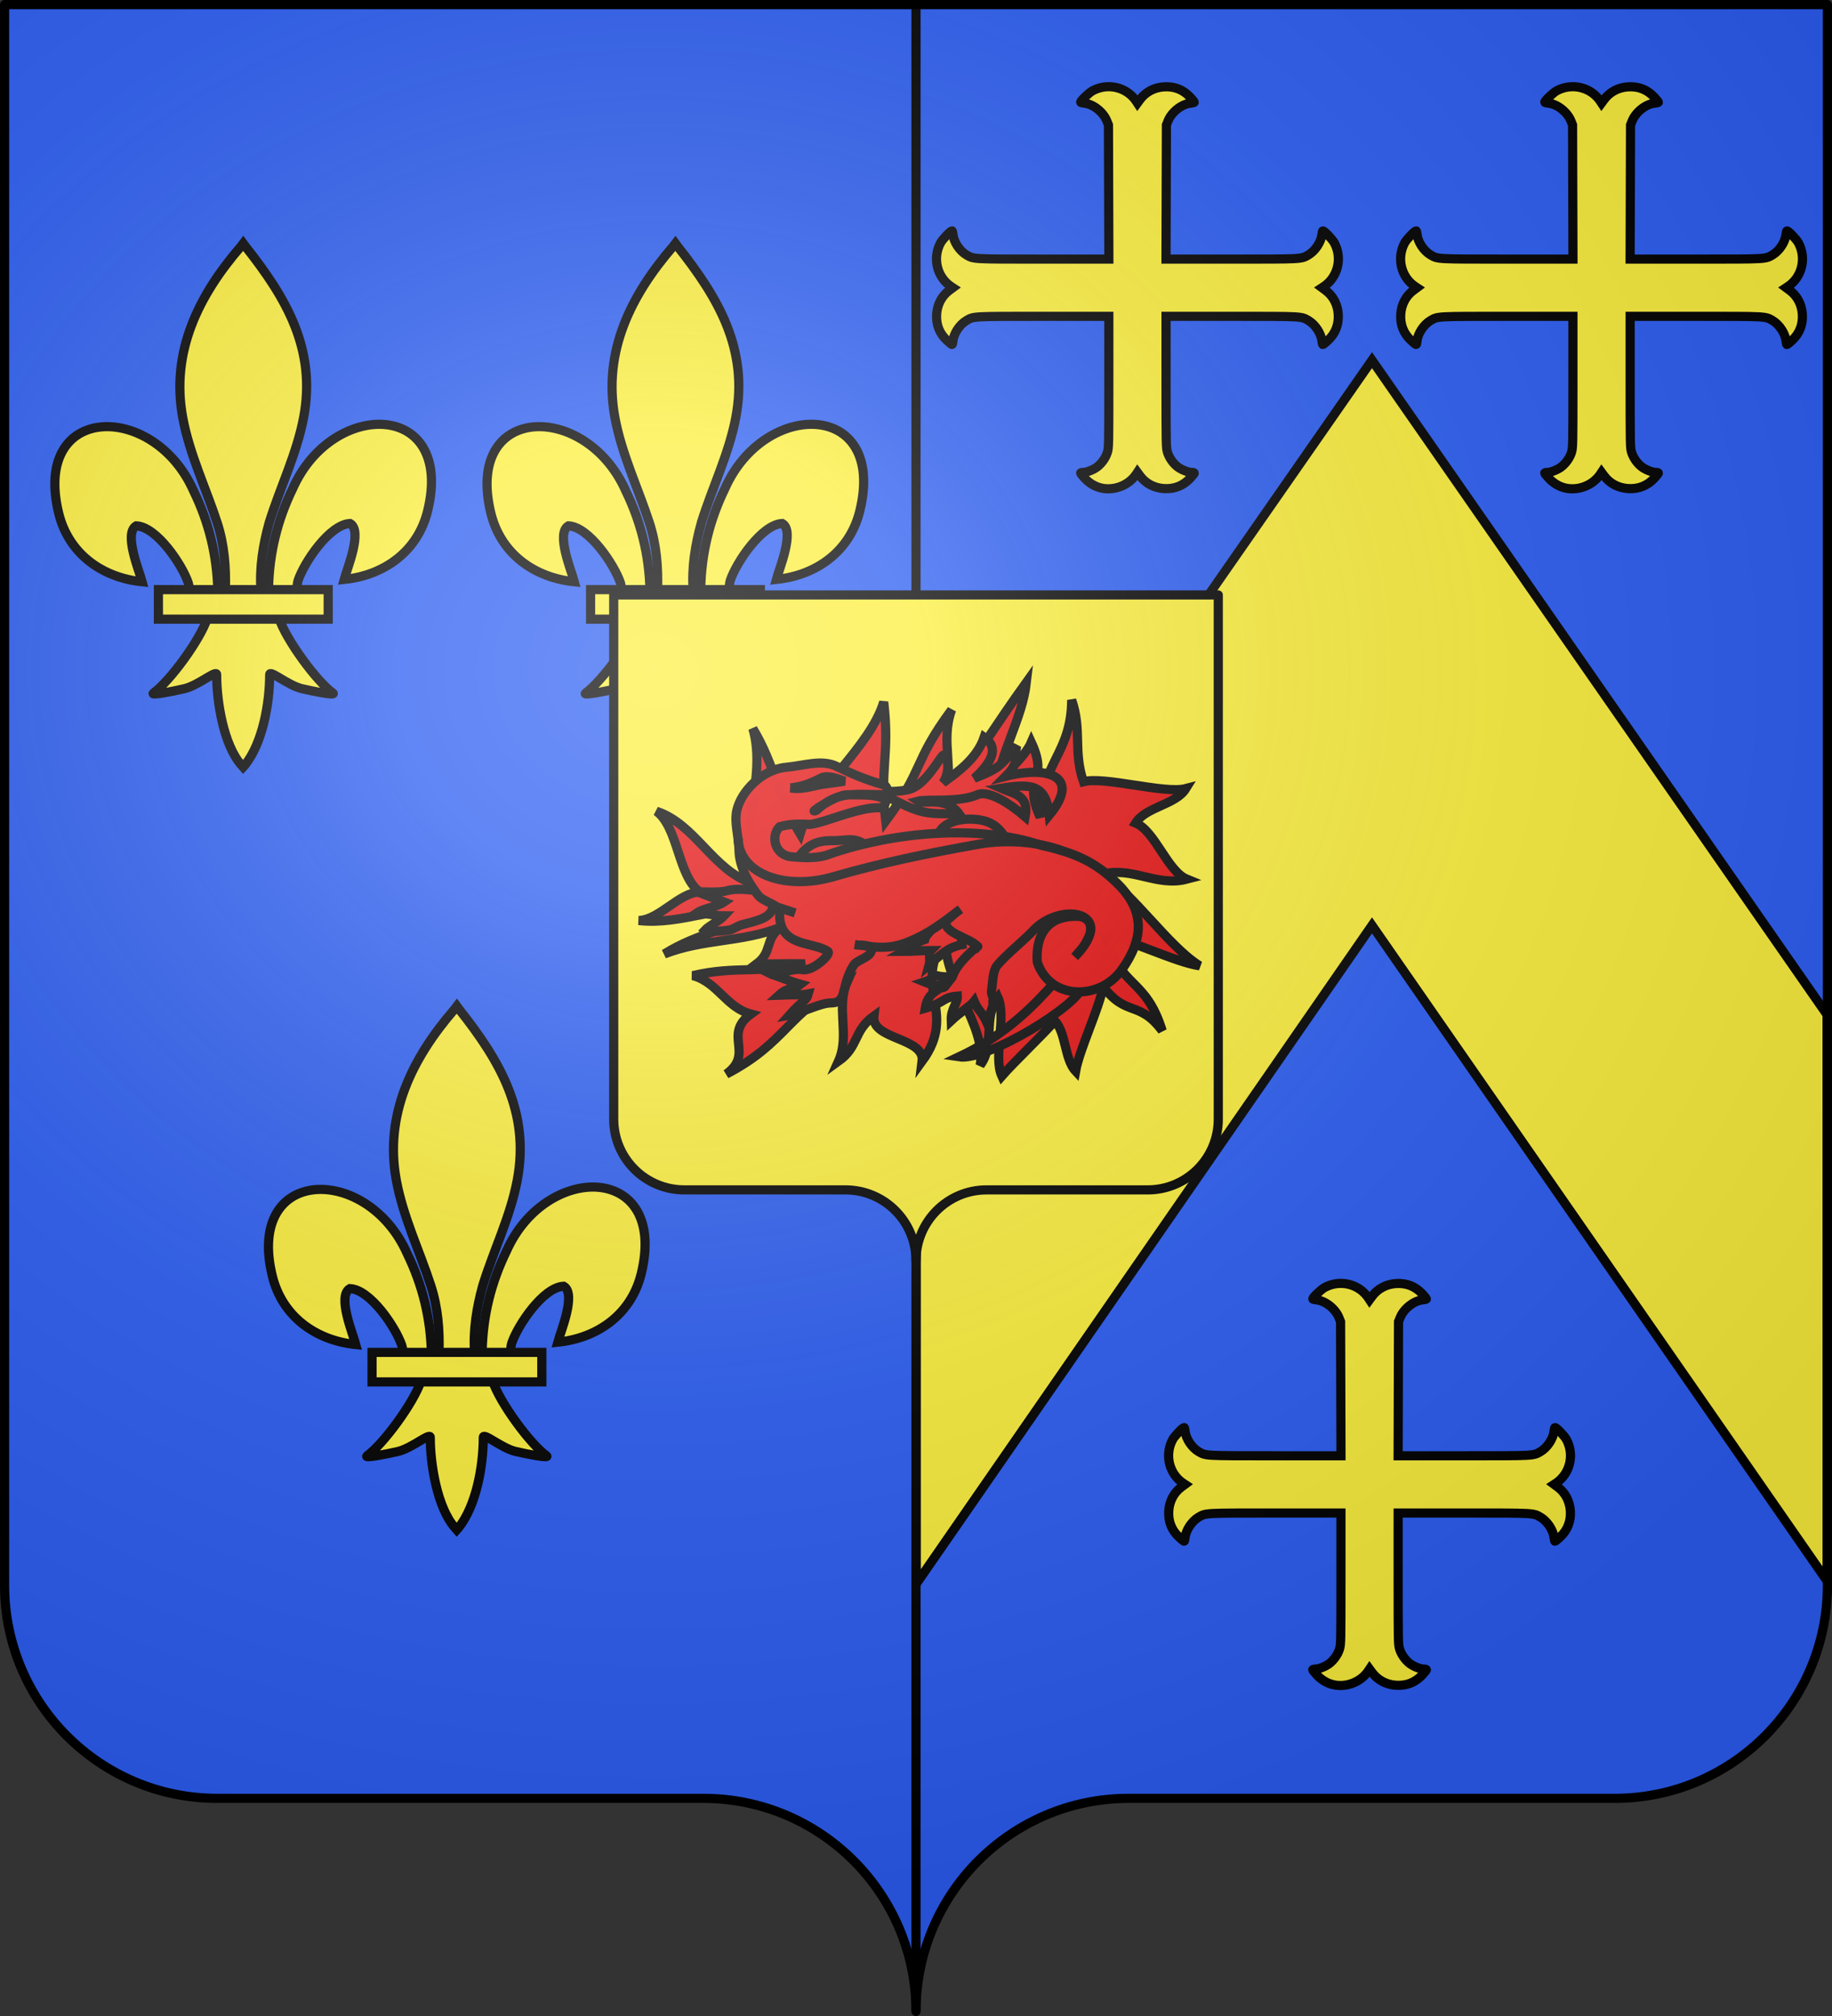
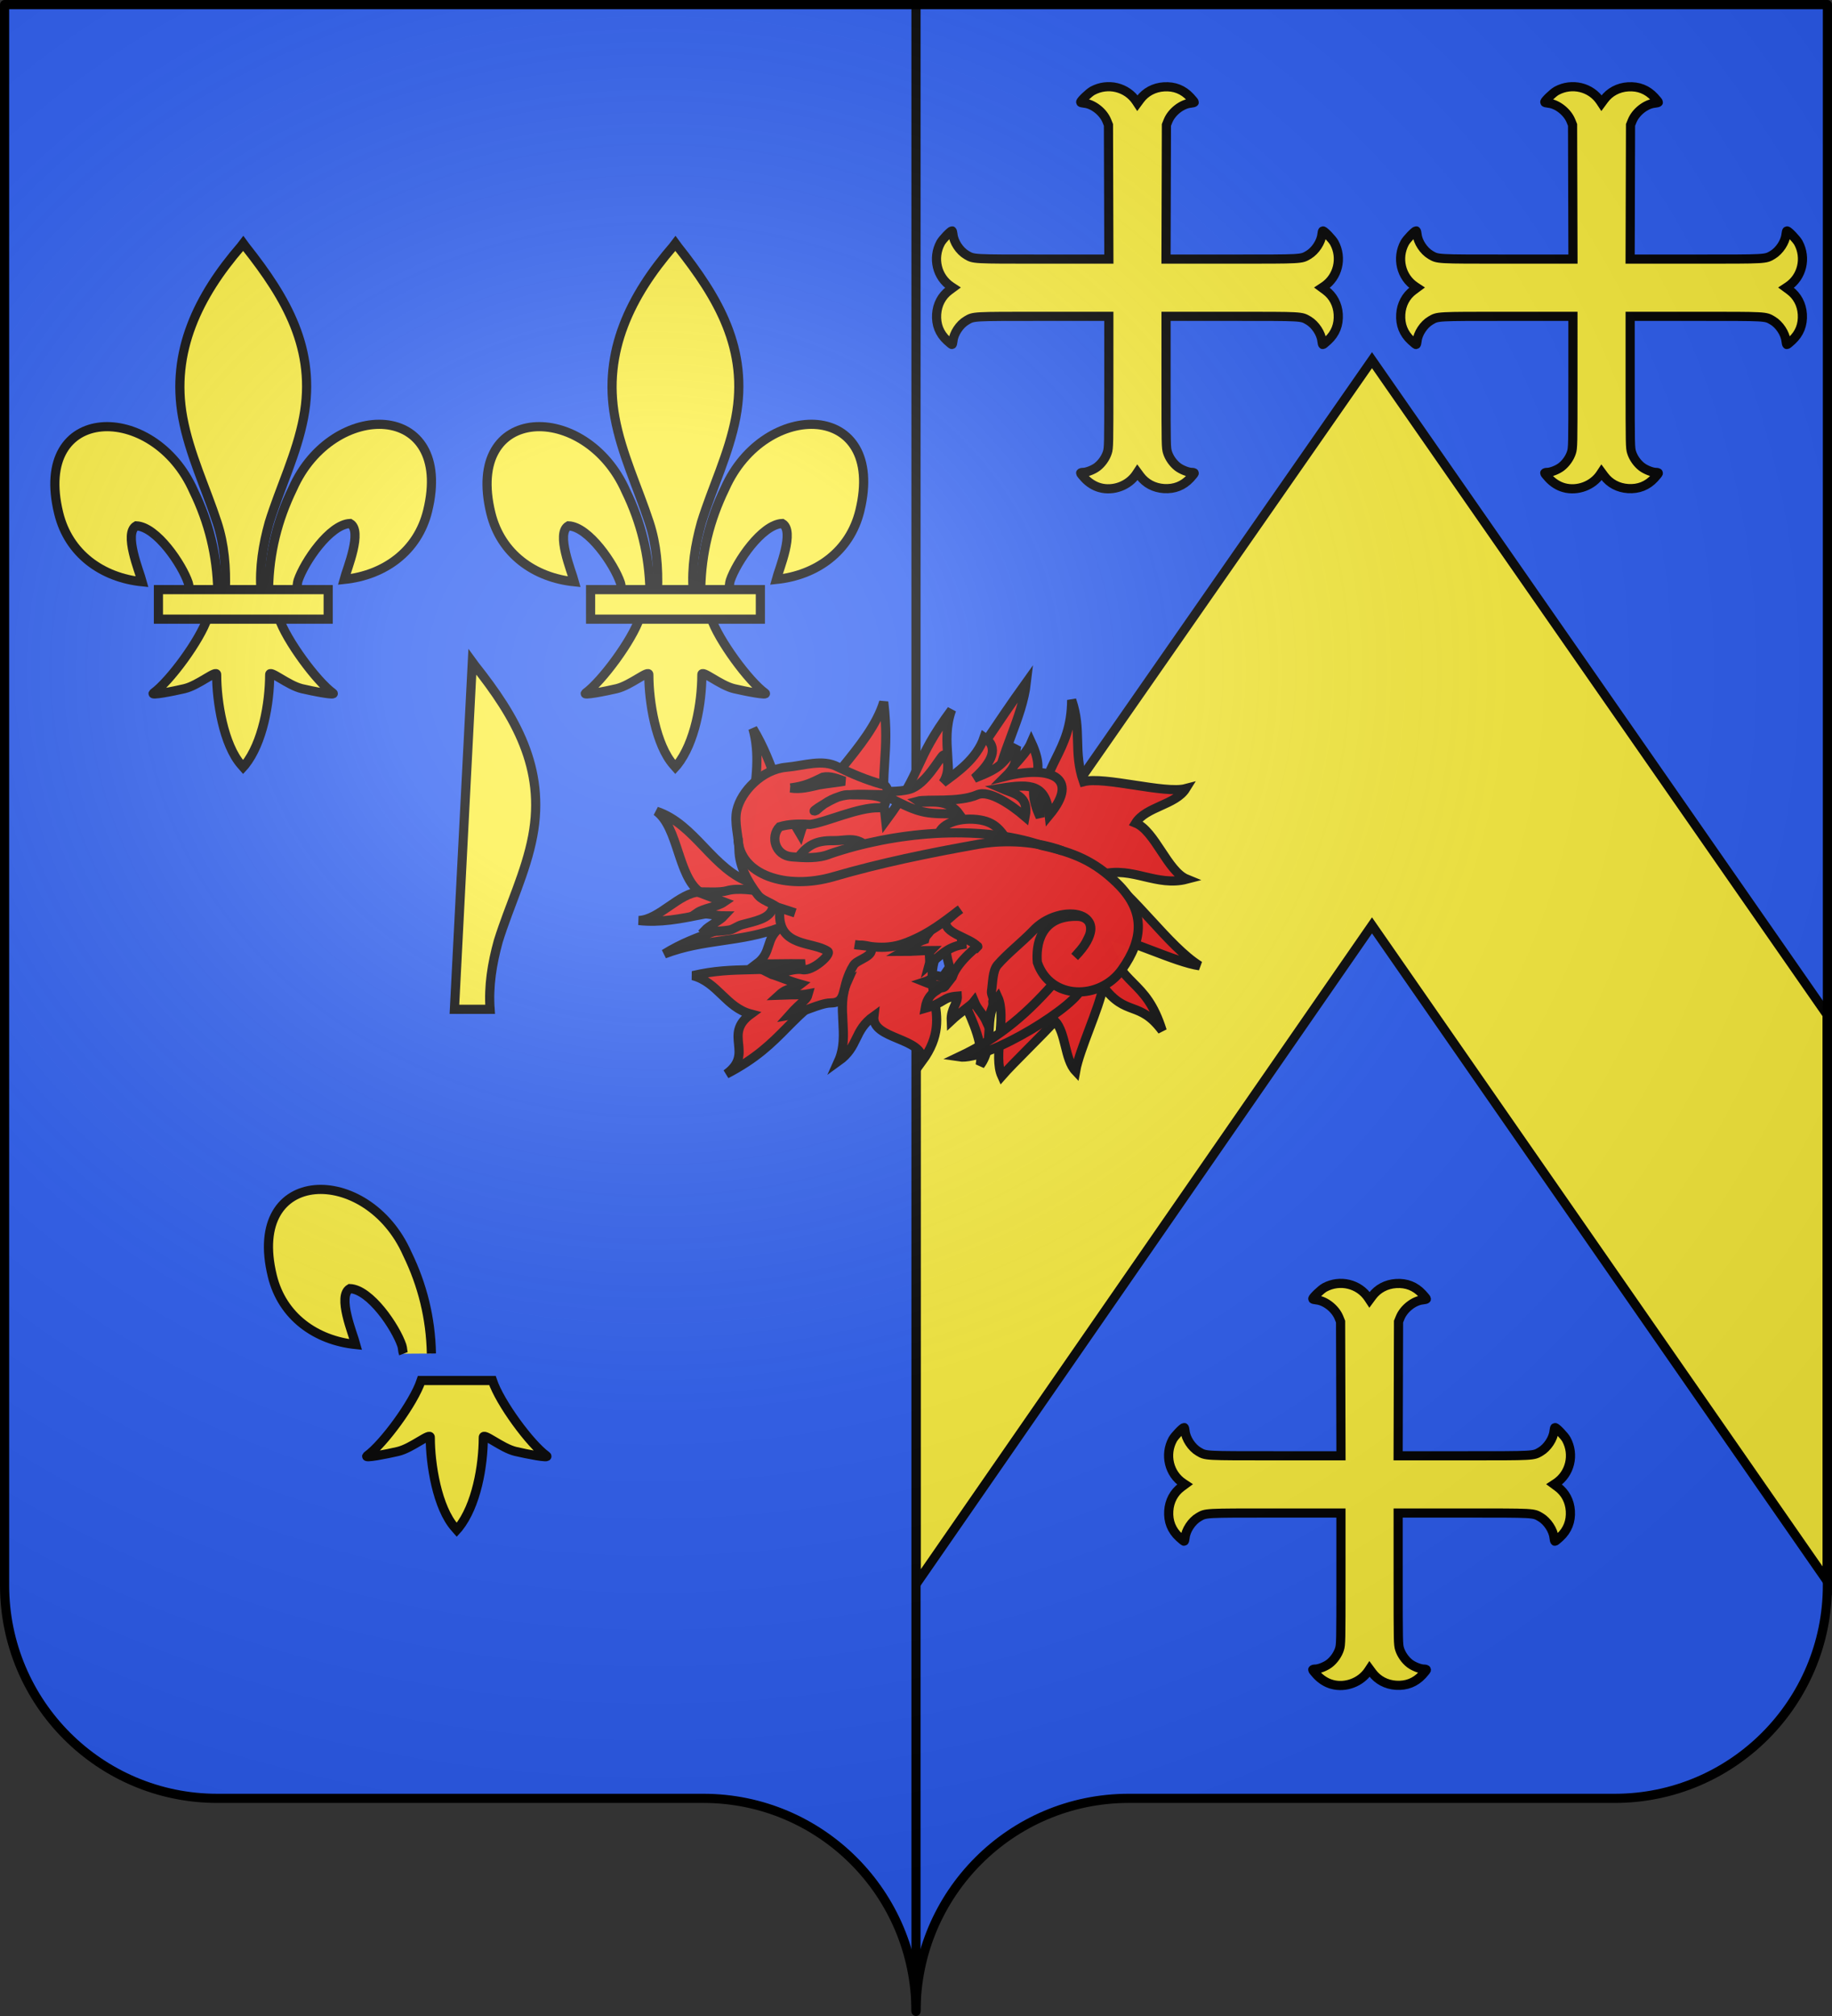
<svg xmlns="http://www.w3.org/2000/svg" xmlns:xlink="http://www.w3.org/1999/xlink" width="600" height="660" version="1.0">
  <rect width="100%" height="100%" fill="#333333" stroke="none" />
  <desc>Flag of Canton of Valais (Wallis)</desc>
  <defs>
    <radialGradient xlink:href="#a" id="c" cx="285.186" cy="200.448" r="300" fx="285.186" fy="200.448" gradientTransform="matrix(1.551 0 0 1.35 -227.894 -51.264)" gradientUnits="userSpaceOnUse" />
    <linearGradient id="a">
      <stop offset="0" style="stop-color:white;stop-opacity:.314" />
      <stop offset=".19" style="stop-color:white;stop-opacity:.251" />
      <stop offset=".6" style="stop-color:#6b6b6b;stop-opacity:.125" />
      <stop offset="1" style="stop-color:black;stop-opacity:.125" />
    </linearGradient>
  </defs>
  <path d="M300 658.5c0-38.505 31.203-69.754 69.65-69.754h159.2c38.447 0 69.65-31.25 69.65-69.754V1.5H1.5v517.492c0 38.504 31.203 69.754 69.65 69.754h159.2c38.447 0 69.65 31.25 69.65 69.753" style="fill:#2b5df2;fill-opacity:1;fill-rule:nonzero;stroke:none;stroke-width:5;stroke-linecap:round;stroke-linejoin:round;stroke-miterlimit:4;stroke-dashoffset:0;stroke-opacity:1" />
  <path d="M300 658.494V2.712" style="fill:none;fill-rule:evenodd;stroke:#000;stroke-width:3;stroke-linecap:butt;stroke-linejoin:miter;stroke-miterlimit:4;stroke-dasharray:none;stroke-opacity:1;display:inline" />
  <path d="m449.344 117.919-149.247 214.36-.013 186.236 149.26-215.565 149.078 214.666-.027-185.41z" style="fill:#fcef3c;fill-opacity:1;fill-rule:evenodd;stroke:#000;stroke-width:3;stroke-linecap:butt;stroke-linejoin:miter;stroke-miterlimit:4;stroke-dasharray:none;stroke-opacity:1;display:inline" />
  <path d="M229.496 192.64c.249-11.63 2.93-22.44 7.921-32.685 13.069-29.508 52.985-28.803 44.186 7.286-3.242 13.299-14.257 21.115-27.342 22.455.944-3.504 6.14-15.891 1.946-18.315-6.706.272-15.033 12.71-17.036 18.642-.289.851-.208 1.835-.53 2.673" style="fill:#fcef3c;fill-opacity:1;fill-rule:evenodd;stroke:#000;stroke-width:3;stroke-linecap:butt;stroke-linejoin:miter;marker-start:none;stroke-miterlimit:4;stroke-dasharray:none;stroke-opacity:1;display:inline" />
  <path d="M212.872 193.41c-.249-11.632-2.93-22.442-7.921-32.686-13.069-29.508-52.985-28.803-44.186 7.286 3.243 13.299 14.257 21.115 27.342 22.455-.944-3.504-6.14-15.892-1.945-18.315 6.705.272 15.032 12.71 17.035 18.642.289.851.208 1.835.53 2.673" style="fill:#fcef3c;fill-opacity:1;fill-rule:evenodd;stroke:#000;stroke-width:3;stroke-linecap:butt;stroke-linejoin:miter;marker-start:none;stroke-miterlimit:4;stroke-dasharray:none;stroke-opacity:1" />
  <path d="M220.412 80.725c-13.768 15.928-23.013 34.347-19.027 55.949 2.198 11.917 7.528 22.955 11.287 34.436 2.35 7.203 2.951 14.728 2.673 22.299h11.68c-.559-7.627.666-15.018 2.673-22.299 3.582-11.552 9.03-22.51 11.288-34.436 4.22-22.299-5.686-39.115-18.967-55.879l-.812-1.11z" style="fill:#fcef3c;fill-opacity:1;fill-rule:nonzero;stroke:#000;stroke-width:3;stroke-linecap:butt;stroke-linejoin:miter;marker-start:none;stroke-miterlimit:4;stroke-dasharray:none;stroke-opacity:1" />
  <path d="M209.518 202.238c-2.442 7.346-12.4 20.799-17.688 24.633-1.372.995 6.557-.573 10.107-1.408 4.656-1.095 10.707-6.42 10.565-4.54-.013 8.605 2.241 22.963 8.117 29.561l.557.636.575-.636c5.873-7.353 8.087-20.283 8.117-29.561-.142-1.88 5.91 3.445 10.566 4.54 3.55.835 11.478 2.403 10.106 1.408-5.289-3.834-15.24-17.287-17.682-24.633z" style="fill:#fcef3c;fill-opacity:1;fill-rule:evenodd;stroke:#000;stroke-width:3;stroke-linecap:butt;stroke-linejoin:miter;marker-start:none;stroke-miterlimit:4;stroke-dasharray:none;stroke-opacity:1" />
  <path d="M193.427 193.035h55.602v9.669h-55.602z" style="fill:#fcef3c;fill-opacity:1;stroke:#000;stroke-width:3;stroke-miterlimit:4;stroke-dasharray:none;stroke-opacity:1" />
-   <path d="M157.913 442.352c.25-11.631 2.93-22.441 7.922-32.686 13.069-29.508 52.984-28.803 44.185 7.286-3.242 13.299-14.256 21.115-27.342 22.456.945-3.505 6.14-15.892 1.946-18.316-6.706.272-15.032 12.71-17.035 18.642-.289.852-.208 1.836-.53 2.673" style="fill:#fcef3c;fill-opacity:1;fill-rule:evenodd;stroke:#000;stroke-width:3;stroke-linecap:butt;stroke-linejoin:miter;marker-start:none;stroke-miterlimit:4;stroke-dasharray:none;stroke-opacity:1;display:inline" />
  <path d="M141.29 443.12c-.25-11.63-2.93-22.44-7.922-32.685-13.068-29.508-52.984-28.803-44.185 7.286 3.242 13.299 14.257 21.115 27.342 22.455-.945-3.504-6.14-15.891-1.946-18.315 6.706.272 15.033 12.71 17.035 18.642.29.851.209 1.836.531 2.673" style="fill:#fcef3c;fill-opacity:1;fill-rule:evenodd;stroke:#000;stroke-width:3;stroke-linecap:butt;stroke-linejoin:miter;marker-start:none;stroke-miterlimit:4;stroke-dasharray:none;stroke-opacity:1" />
-   <path d="M148.83 330.436c-13.769 15.929-23.013 34.347-19.028 55.95 2.199 11.917 7.529 22.954 11.287 34.435 2.35 7.204 2.952 14.728 2.673 22.3h11.681c-.559-7.628.666-15.019 2.673-22.3 3.581-11.552 9.03-22.51 11.287-34.436 4.22-22.298-5.686-39.115-18.967-55.878l-.811-1.111z" style="fill:#fcef3c;fill-opacity:1;fill-rule:nonzero;stroke:#000;stroke-width:3;stroke-linecap:butt;stroke-linejoin:miter;marker-start:none;stroke-miterlimit:4;stroke-dasharray:none;stroke-opacity:1" />
+   <path d="M148.83 330.436h11.681c-.559-7.628.666-15.019 2.673-22.3 3.581-11.552 9.03-22.51 11.287-34.436 4.22-22.298-5.686-39.115-18.967-55.878l-.811-1.111z" style="fill:#fcef3c;fill-opacity:1;fill-rule:nonzero;stroke:#000;stroke-width:3;stroke-linecap:butt;stroke-linejoin:miter;marker-start:none;stroke-miterlimit:4;stroke-dasharray:none;stroke-opacity:1" />
  <path d="M137.936 451.95c-2.443 7.345-12.4 20.798-17.688 24.633-1.372.994 6.556-.573 10.106-1.408 4.656-1.096 10.708-6.42 10.566-4.541-.013 8.605 2.24 22.964 8.117 29.561l.557.636.574-.636c5.874-7.353 8.088-20.282 8.117-29.561-.141-1.88 5.91 3.445 10.566 4.54 3.55.836 11.479 2.403 10.107 1.409-5.289-3.835-15.24-17.288-17.683-24.634z" style="fill:#fcef3c;fill-opacity:1;fill-rule:evenodd;stroke:#000;stroke-width:3;stroke-linecap:butt;stroke-linejoin:miter;marker-start:none;stroke-miterlimit:4;stroke-dasharray:none;stroke-opacity:1" />
-   <path d="M121.845 442.746h55.602v9.669h-55.602z" style="fill:#fcef3c;fill-opacity:1;stroke:#000;stroke-width:3;stroke-miterlimit:4;stroke-dasharray:none;stroke-opacity:1" />
  <path d="M87.952 192.64c.25-11.63 2.93-22.44 7.922-32.685 13.068-29.508 52.984-28.803 44.185 7.286-3.242 13.299-14.256 21.115-27.342 22.455.945-3.504 6.14-15.891 1.946-18.315-6.706.272-15.033 12.71-17.035 18.642-.29.851-.208 1.835-.531 2.673" style="fill:#fcef3c;fill-opacity:1;fill-rule:evenodd;stroke:#000;stroke-width:3;stroke-linecap:butt;stroke-linejoin:miter;marker-start:none;stroke-miterlimit:4;stroke-dasharray:none;stroke-opacity:1;display:inline" />
  <path d="M71.329 193.41c-.25-11.632-2.93-22.442-7.922-32.686-13.068-29.508-52.984-28.803-44.185 7.286 3.242 13.299 14.257 21.115 27.342 22.455-.945-3.504-6.14-15.892-1.946-18.315 6.706.272 15.033 12.71 17.035 18.642.29.851.208 1.835.531 2.673" style="fill:#fcef3c;fill-opacity:1;fill-rule:evenodd;stroke:#000;stroke-width:3;stroke-linecap:butt;stroke-linejoin:miter;marker-start:none;stroke-miterlimit:4;stroke-dasharray:none;stroke-opacity:1" />
  <path d="M78.868 80.725C65.1 96.653 55.856 115.072 59.841 136.674c2.199 11.917 7.529 22.955 11.287 34.436 2.35 7.203 2.951 14.728 2.673 22.299h11.681c-.56-7.627.666-15.018 2.673-22.299 3.581-11.552 9.03-22.51 11.287-34.436 4.22-22.299-5.686-39.115-18.967-55.879l-.811-1.11z" style="fill:#fcef3c;fill-opacity:1;fill-rule:nonzero;stroke:#000;stroke-width:3;stroke-linecap:butt;stroke-linejoin:miter;marker-start:none;stroke-miterlimit:4;stroke-dasharray:none;stroke-opacity:1" />
  <path d="M67.974 202.238c-2.442 7.346-12.399 20.799-17.688 24.633-1.371.995 6.557-.573 10.107-1.408 4.656-1.095 10.708-6.42 10.566-4.54-.013 8.605 2.24 22.963 8.117 29.561l.556.636.575-.636c5.874-7.353 8.088-20.283 8.117-29.561-.142-1.88 5.91 3.445 10.566 4.54 3.55.835 11.478 2.403 10.107 1.408-5.289-3.834-15.24-17.287-17.683-24.633z" style="fill:#fcef3c;fill-opacity:1;fill-rule:evenodd;stroke:#000;stroke-width:3;stroke-linecap:butt;stroke-linejoin:miter;marker-start:none;stroke-miterlimit:4;stroke-dasharray:none;stroke-opacity:1" />
  <path d="M51.884 193.035h55.602v9.669H51.884z" style="fill:#fcef3c;fill-opacity:1;stroke:#000;stroke-width:3;stroke-miterlimit:4;stroke-dasharray:none;stroke-opacity:1" />
-   <path d="M300 412.682c0-12.77 10.349-23.135 23.1-23.135h52.8c12.752 0 23.1-10.364 23.1-23.134V194.78H201v171.632c0 12.77 10.348 23.134 23.1 23.134h52.8c12.751 0 23.1 10.364 23.1 23.135" style="fill:#fcef3c;fill-opacity:1;fill-rule:nonzero;stroke:#000;stroke-width:3;stroke-linecap:round;stroke-linejoin:round;stroke-miterlimit:4;stroke-dasharray:none;stroke-dashoffset:0;stroke-opacity:1" />
  <path d="M255.589 303.61c-13.107 5.049-24.924 3.652-38.03 8.701 11.387-7.09 21.485-7.735 32.873-14.825-13.858-1.611-27.394 5.479-41.253 3.867 6.768-.214 13.214-9.131 19.982-9.346-7.198-5.264-6.983-21.164-14.18-26.428 12.89 4.298 18.37 19.23 31.261 23.527-4.727-16.114 5.05-34.484.323-50.599 7.197 11.925 8.272 22.56 15.47 34.485 4.511-14.933 22.882-28.254 27.394-43.187 2.041 17.511-1.397 21.486.644 38.997 12.785-17.296 8.81-19.122 21.594-36.418-3.868 10.635 1.289 19.66-2.579 30.295 10.099-14.073 16.974-25.246 27.073-39.32-1.397 12.14-8.595 22.99-9.991 35.13 2.148-5.05 9.454-10.42 11.602-15.47 6.016 13-3.115 11.495 2.9 24.494.108-17.726 10.207-20.626 10.314-38.352 3.438 9.883.43 16.866 3.867 26.75 6.876-1.827 26.643 4.082 33.518 2.256-3.33 5.371-13.106 5.908-16.436 11.28 6.338 2.578 10.42 15.792 16.759 18.37-9.884 2.579-17.834-4.19-27.717-1.611 10.206 6.338 21.7 23.634 31.906 29.973-8.164-1.182-23.097-8.81-31.262-9.991 5.48 17.618 13.537 13.643 19.015 31.262-7.52-10.099-11.817-4.405-19.337-14.503-1.289 7.198-7.735 20.519-9.024 27.717-3.652-3.868-3.115-12.57-6.768-16.437-3.653 4.19-13.75 13.858-17.404 18.048-2.9-6.338 1.612-19.445-1.289-25.783-4.941 6.446-.86 15.792-5.8 22.238 2.47-13-13.43-29.221-10.959-42.22-12.032 16.437 3.975 24.494-8.057 40.93.967-7.842-16.759-6.982-15.792-14.825-6.768 4.835-4.834 9.991-11.602 14.826 3.867-8.595-.967-17.511 2.9-26.106-19.874 10.314-19.767 19.982-39.641 30.295 9.346-6.768-1.29-12.891 8.057-19.66-8.165-2.148-10.85-10.42-19.015-12.568 14.073-3.33 22.668-.538 36.74-3.868-7.842-.107-7.949.108-15.791 0 5.156-3.867 2.578-8.057 7.735-11.925z" style="fill:#e20909;fill-opacity:1;fill-rule:evenodd;stroke:#000;stroke-width:3;stroke-linecap:butt;stroke-linejoin:miter;stroke-opacity:1;stroke-miterlimit:4;stroke-dasharray:none" />
  <path d="M284.865 259.003c4.273.087 9.504.416 13.12-.645 5.113-1.5 9.496-9.849 10.863-11.085 1.175-1.064 2.855 4.793-.025 9.016 4.364-3.25 11.055-7.692 13.508-14.945 4.905 3.348 2.71 8.034-3.242 13.46 8.445-3.355 8.855-4.247 13.934-10.738-1.001 3.275 1.252 5.25-3.614 10.069 14-3.55 24.736.067 14.236 12.736-1.042-10.03-5.798-10.406-15.81-8.81 4.034 1.775 9.322 2.193 7.919 9.322-4.466-3.84-11.775-8.89-15.705-7.178-6.063 2.641-16.612 1.294-19.523 2.086 1.657 1.218 9.274-1.8 13.572 4.121-10.421.062-12.194.025-20.615-4.137-2.776-1.419-4.983-2.084-8.11-2.346.636-3.229-.842.188-.508-.926zM307.464 273.005c1.004-3.599 7.295-5.58 13.5-4.574 6.079.985 7.332 4.916 9.756 7.53zM260.925 281.409c3.348-4.763 6.339-6.296 12.14-6.193 3.89.07 7.52-1.605 11.13 2.212l-11.635 4.423zM346.81 319.891c-9.938 11.728-19.441 19.82-32.765 26.107 9.492 1.468 40.034-17.536 40.247-23.01-2.192-1.032-1.665-9.92-7.483-3.097zM230.758 304.631c2.323.54 6.764.121 8.414-.221 1.138-.285 2.577-1.349 3.755-1.66 4.563-1.209 8.767-1.986 9.964-4.992l4.492-1.31-6.07-4.423c-4.394-.498-9.504-1.475-13.213-.413-2.493.713-6.94.275-9.618.413 2.36.884 6.306 2.395 8.667 3.28-2.361 1.621-6.56 1.954-8.92 3.576 2.36 0 6.559.976 8.92.976-1.35 1.475-5.042 3.3-6.391 4.774zM304.935 303.968c-.337 1.621-1.748 1.992-2.085 3.614-2.698.885-4.323 2.357-7.02 3.905 3.372 0 5.671-.313 9.044-.313-1.012 1.032-.026 2.854-.532 4.66 3.449-2.943 6.066-5.758 10.71-6.558l-.505-5.75-6.07-5.309z" style="fill:#e20909;fill-opacity:.99;fill-rule:evenodd;stroke:#000;stroke-width:3;stroke-linecap:butt;stroke-linejoin:miter;stroke-miterlimit:4;stroke-dasharray:none;stroke-opacity:1" />
  <path d="M252.83 319.028c4.669-.792 7.48-2.066 9.983-1.577 3.335.653 9.586-5.08 8.334-5.964-4.74-3.346-16.264-1.207-15.81-12.721.107-2.72-5.238-3.314-7.127-5.763-3.389-4.393-6.133-9.51-6.196-14.866-.05-4.301-1.627-8.795-.687-12.914 1.394-6.111 8.251-13.314 16.155-14.032 6.04-.548 11.842-2.768 16.888-.121 4.587 2.265 9.328 4.23 14.34 5.667 1.973.057 2.785 3.205.9 3.44-10.565-.08-15.316-1.214-22.255 5.122-3.51 1.574 6.472-5.125 10.084-5.122 3.751.178 7.835-.294 11.326 1 2.32.491 1.165 3.229-.781 3.259-6.893-.2-17.262 4.701-22.594 5.473-3.307-.23-6.935-.184-10.069.76-3.12 3.209-1.453 9.408 3.993 9.84 4.198.334 8.652.65 12.612-.98 20.384-6.982 48.225-9.903 69.287-2.737 10.715 2.387 17.195 5.223 24.387 12.109 9.685 9.273 8.897 18.576 1.825 28.533-7.159 10.078-23.433 10.117-27.687-2.368-.494-5.43.751-15.43 13.254-15.08 3.187.092 5.529 2.798 3.514 6.888-1 2.03-1.204 2.707-4.525 6.382 14.5-14.876-4.782-18.34-13.798-8.402-3.702 3.796-8.283 7.344-11.496 11.056-1.653 1.91-1.541 6.018-1.967 8.577-.185 1.111.918 2.318.45 3.388.217 2.122-.644 2.208-1.807 7.18-1.83-4.017-3.028-4.142-4.302-7.24-1.168 1.531-4.568 3.524-7.524 6.306-.169-3.923 2.166-5.656 1.998-8.015-4.892.375-4.02 2.148-10.537 3.984.503-3.235 2.081-4.83 3.876-5.885 1.633-1.437 1.945-.265 3.02-1.687-2.518.33-4.268.104-7.116-1.044 3.223-1.038 2.784-2.58 4.845-1.873 1.698.235 3.45.35 4.35-.03 1.789-5.085 9.277-10.7 8.235-9.656-2.436-2.947-11.666-4.444-10.258-8.542 1.402-.922 2.414-2.202 4.604-3.706-3.252 2.418-8.472 6.732-14.172 9.397-4.33 2.025-8.338 3.691-15.176 2.816l-5.24-.636c2.317.467.978-.224 5.11.607 1.792 3.24-4.292 4.165-5.493 6.11-4.508 7.303-1.765 12.383-7.634 12.393-3.249.005-10.147 3.488-13.5 4.053 4.477-5.047 5.665-4.715 6.29-7.05-2.588.495-3.529.198-9.64.437 3.096-2.85 4.582-1.602 7.083-3.562-3.833-1.068-7.665-2.761-9.351-3.204z" style="fill:#e20909;fill-opacity:.99;fill-rule:evenodd;stroke:#000;stroke-width:3;stroke-linecap:butt;stroke-linejoin:miter;stroke-miterlimit:4;stroke-dasharray:none;stroke-opacity:1" />
  <path d="M258.901 257.966c4.867-.663 6.69-1.632 10.623-3.539 2.364-.505 4.887.56 7.082 1.327-2.856.476-5.465.702-8.318 1.195-3.135.705-6.23 1.569-9.387 1.017zM241.702 274.332c.337 12.106 15.813 17.177 31.254 12.682 15.578-4.535 31.174-7.71 47.611-10.646 6.029-1.077 17.145-1.637 27.367 2.173" style="fill:none;fill-opacity:.75;fill-rule:evenodd;stroke:#000;stroke-width:3;stroke-linecap:butt;stroke-linejoin:miter;stroke-miterlimit:4;stroke-dasharray:none;stroke-opacity:1" />
  <path d="M-392.163 882.58a1.755 2.074 0 1 1 .062.031" style="fill:#e20909;fill-opacity:.99;fill-rule:evenodd;stroke:#000;stroke-width:8.096;stroke-linecap:round;stroke-linejoin:round;stroke-miterlimit:4;stroke-dasharray:none;stroke-dashoffset:0;stroke-opacity:1" transform="matrix(.396 0 0 .346 425.837 -49.45)" />
  <path d="m254.46 296.938 5.954 1.938" style="fill:none;fill-opacity:.75;fill-rule:evenodd;stroke:#000;stroke-width:3;stroke-linecap:butt;stroke-linejoin:miter;stroke-miterlimit:4;stroke-dasharray:none;stroke-opacity:1" />
  <path d="M436.61 551.704c-2.092-.535-3.576-1.407-5.282-3.103-.904-.898-1.643-1.735-1.643-1.859s.677-.351 1.505-.505c3.098-.576 5.648-2.534 6.968-5.35l.652-1.39.064-21.964.065-21.964-21.964.065-21.963.064-1.392.652c-2.815 1.32-4.773 3.87-5.35 6.968-.153.828-.38 1.505-.505 1.505-.124 0-.961-.74-1.86-1.643-1.897-1.904-2.797-3.612-3.228-6.122-.654-3.813 1.1-8.207 4.153-10.4l.926-.667-1.117-.883c-3.038-2.402-4.61-6.46-3.962-10.235.43-2.51 1.33-4.219 3.227-6.123.9-.903 1.737-1.642 1.861-1.642.125 0 .352.677.506 1.504.576 3.099 2.534 5.649 5.35 6.968l1.39.652 21.964.065 21.964.065-.065-21.964-.064-21.964-.652-1.391c-1.32-2.816-3.87-4.773-6.968-5.35-.828-.153-1.505-.38-1.505-.505 0-.124.74-.962 1.643-1.861 1.904-1.897 3.612-2.797 6.122-3.227 3.813-.654 8.206 1.1 10.4 4.152l.667.927.883-1.117c2.402-3.039 6.46-4.61 10.235-3.962 2.51.43 4.219 1.33 6.123 3.227.903.9 1.642 1.737 1.642 1.861s-.677.352-1.504.505c-3.099.577-5.649 2.534-6.968 5.35l-.652 1.391-.065 21.964-.065 21.964 21.964-.065 21.964-.065 1.391-.652c2.816-1.32 4.773-3.87 5.35-6.968.153-.827.38-1.504.505-1.504.542 0 3.537 3.37 4.145 4.663 2.19 4.657.932 10.214-3.019 13.337l-1.117.883.926.666c3.053 2.194 4.807 6.588 4.153 10.4-.43 2.511-1.33 4.22-3.227 6.123-.9.904-1.737 1.643-1.861 1.643s-.352-.677-.506-1.505c-.576-3.098-2.533-5.648-5.349-6.968l-1.391-.652-21.964-.064-21.964-.065.065 21.964.065 21.963.652 1.392c1.32 2.815 3.87 4.773 6.968 5.35.827.153 1.504.38 1.504.504s-.739.962-1.642 1.862c-1.904 1.896-3.612 2.796-6.123 3.227-3.81.653-8.206-1.1-10.396-4.147l-.662-.92-.99 1.21c-2.556 3.125-7.187 4.699-10.977 3.73" style="fill:#e6e6e6;fill-opacity:1;stroke-width:3;stroke-miterlimit:4;stroke-dasharray:none" />
  <path d="M437.326 551.771c-2.591-.45-5.264-2.054-6.82-4.091l-.861-1.127 1.297-.189c2.803-.408 5.826-2.467 7-4.769 1.242-2.433 1.233-2.246 1.233-25.022v-21.24h-21.24c-22.776 0-22.589-.009-25.022 1.232-2.302 1.175-4.362 4.198-4.77 7l-.188 1.298-1.127-.86c-3.015-2.305-4.706-6.494-4.114-10.193.378-2.363 1.694-4.77 3.517-6.43l1.546-1.41-1.549-1.418c-1.825-1.673-3.137-4.074-3.514-6.432-.592-3.698 1.099-7.888 4.114-10.192l1.127-.86.189 1.297c.407 2.803 2.467 5.826 4.769 7 2.433 1.242 2.246 1.232 25.022 1.232h21.24v-21.24c0-22.775.009-22.588-1.233-25.022-1.174-2.301-4.197-4.361-7-4.768l-1.297-.19.86-1.126c2.305-3.016 6.494-4.707 10.192-4.115 2.358.378 4.76 1.69 6.432 3.515l1.419 1.549 1.409-1.547c1.66-1.822 4.067-3.138 6.43-3.517 3.7-.592 7.889 1.1 10.192 4.115l.862 1.127-1.298.189c-2.803.407-5.826 2.467-7 4.768-1.242 2.434-1.232 2.247-1.232 25.023v21.24h21.24c22.775 0 22.588.009 25.022-1.233 2.301-1.174 4.36-4.197 4.768-7l.189-1.298 1.127.861c3.015 2.304 4.707 6.494 4.115 10.192-.378 2.358-1.69 4.76-3.515 6.432l-1.549 1.419 1.546 1.408c1.823 1.661 3.14 4.068 3.518 6.431.592 3.699-1.1 7.888-4.115 10.192l-1.127.861-.189-1.297c-.407-2.803-2.467-5.826-4.768-7-2.434-1.242-2.247-1.233-25.023-1.233h-21.24v21.24c0 22.776-.009 22.589 1.233 25.022 1.174 2.302 4.197 4.361 7 4.769l1.298.189-.862 1.127c-2.303 3.015-6.493 4.706-10.191 4.114-2.362-.378-4.76-1.69-6.439-3.522l-1.425-1.556-1.192 1.351c-2.582 2.929-6.38 4.335-10.006 3.704" style="fill:#8c8c8c;fill-opacity:1;stroke-width:3;stroke-miterlimit:4;stroke-dasharray:none" />
  <path d="M436.229 551.431c-1.825-.503-3.576-1.598-4.982-3.116-.725-.784-1.319-1.528-1.319-1.655 0-.126.38-.229.843-.229 1.161 0 3.348-.858 4.577-1.795 1.5-1.144 2.795-2.98 3.344-4.74.466-1.493.483-2.288.483-23.054v-21.509h-21.49c-23.406 0-22.731-.037-25.146 1.376-2.229 1.303-4.178 4.264-4.412 6.703-.062.642-.201 1.167-.31 1.167-.11 0-.845-.597-1.633-1.328-2.48-2.295-3.62-5.183-3.4-8.61.205-3.209 1.691-6.008 4.154-7.824l1.154-.852-.553-.365c-4.665-3.079-6.176-9.353-3.456-14.35.625-1.15 3.258-3.899 3.733-3.899.11 0 .25.525.311 1.167.234 2.44 2.183 5.4 4.412 6.704 2.415 1.412 1.74 1.375 25.15 1.375h21.496l-.066-21.96-.066-21.96-.546-1.349c-1.176-2.904-4.485-5.497-7.368-5.774-.666-.064-1.21-.206-1.21-.315 0-.475 2.749-3.108 3.898-3.734 4.998-2.72 11.272-1.209 14.35 3.457l.366.553.851-1.155c1.816-2.462 4.616-3.949 7.824-4.154 3.428-.22 6.315.92 8.61 3.4.731.79 1.329 1.524 1.329 1.633 0 .11-.545.251-1.21.315-2.884.277-6.193 2.87-7.368 5.774l-.547 1.35-.066 21.96-.065 21.96h21.494c23.412 0 22.737.036 25.152-1.376 2.228-1.304 4.177-4.265 4.411-6.704.062-.642.202-1.167.31-1.167.476 0 3.11 2.75 3.734 3.898 2.72 4.998 1.21 11.272-3.456 14.351l-.553.365 1.155.852c2.462 1.816 3.949 4.615 4.154 7.824.22 3.427-.92 6.315-3.4 8.61-.79.73-1.524 1.328-1.633 1.328-.11 0-.25-.525-.31-1.167-.235-2.439-2.184-5.4-4.412-6.703-2.415-1.413-1.74-1.376-25.147-1.376h-21.49v21.509c0 20.766.017 21.561.483 23.054.55 1.76 1.845 3.596 3.344 4.74 1.23.937 3.416 1.795 4.577 1.795.464 0 .843.103.843.23 0 .126-.598.874-1.328 1.663-2.296 2.48-5.183 3.62-8.611 3.4-3.208-.205-6.008-1.691-7.824-4.154l-.851-1.155-.365.553c-2.507 3.799-7.541 5.68-11.95 4.463zM512.208 159.658c-1.825-.503-3.576-1.598-4.981-3.117-.726-.783-1.32-1.528-1.32-1.654s.38-.23.843-.23c1.161 0 3.348-.857 4.578-1.795 1.499-1.143 2.794-2.98 3.343-4.739.466-1.493.483-2.288.483-23.055V103.56h-21.49c-23.406 0-22.731-.037-25.146 1.376-2.229 1.303-4.177 4.264-4.411 6.703-.062.642-.202 1.167-.311 1.167-.11 0-.844-.597-1.633-1.328-2.48-2.295-3.62-5.183-3.4-8.61.205-3.209 1.692-6.009 4.154-7.824l1.155-.852-.553-.365c-4.666-3.079-6.177-9.353-3.457-14.35.626-1.15 3.259-3.9 3.734-3.9.109 0 .249.526.31 1.168.235 2.44 2.183 5.4 4.412 6.704 2.415 1.412 1.74 1.375 25.151 1.375h21.495l-.066-21.96-.066-21.96-.546-1.349c-1.176-2.904-4.484-5.497-7.367-5.774-.666-.064-1.211-.206-1.211-.315 0-.475 2.749-3.108 3.898-3.734 4.998-2.72 11.272-1.209 14.351 3.457l.365.553.852-1.155c1.815-2.462 4.615-3.949 7.823-4.154 3.428-.22 6.316.92 8.611 3.4.73.789 1.328 1.524 1.328 1.633 0 .11-.545.25-1.21.315-2.884.277-6.192 2.87-7.368 5.774l-.546 1.35-.066 21.96-.066 21.96h21.495c23.411 0 22.736.036 25.151-1.376 2.229-1.304 4.177-4.265 4.412-6.704.061-.642.201-1.167.31-1.167.475 0 3.108 2.75 3.734 3.898 2.72 4.998 1.209 11.272-3.457 14.351l-.553.365 1.155.852c2.462 1.815 3.949 4.615 4.154 7.823.22 3.428-.92 6.316-3.4 8.611-.789.73-1.524 1.328-1.633 1.328s-.249-.525-.31-1.167c-.235-2.439-2.183-5.4-4.412-6.703-2.415-1.413-1.74-1.376-25.146-1.376h-21.49v21.508c0 20.767.017 21.562.483 23.055.549 1.76 1.844 3.596 3.343 4.74 1.23.937 3.417 1.795 4.578 1.795.463 0 .842.103.842.23 0 .125-.597.874-1.328 1.663-2.295 2.48-5.183 3.62-8.61 3.4-3.209-.205-6.009-1.692-7.824-4.154l-.852-1.155-.365.553c-2.506 3.799-7.54 5.679-11.949 4.463zM360.208 159.658c-1.825-.503-3.576-1.598-4.981-3.117-.726-.783-1.32-1.528-1.32-1.654s.38-.23.843-.23c1.161 0 3.348-.857 4.578-1.795 1.499-1.143 2.794-2.98 3.343-4.739.466-1.493.483-2.288.483-23.055V103.56h-21.49c-23.406 0-22.731-.037-25.146 1.376-2.229 1.303-4.177 4.264-4.411 6.703-.062.642-.202 1.167-.311 1.167-.11 0-.844-.597-1.633-1.328-2.48-2.295-3.62-5.183-3.4-8.61.205-3.209 1.692-6.009 4.154-7.824l1.155-.852-.553-.365c-4.666-3.079-6.177-9.353-3.457-14.35.626-1.15 3.259-3.9 3.734-3.9.109 0 .249.526.31 1.168.235 2.44 2.183 5.4 4.412 6.704 2.415 1.412 1.74 1.375 25.151 1.375h21.495l-.066-21.96-.066-21.96-.546-1.349c-1.176-2.904-4.484-5.497-7.367-5.774-.666-.064-1.211-.206-1.211-.315 0-.475 2.749-3.108 3.898-3.734 4.998-2.72 11.272-1.209 14.351 3.457l.365.553.852-1.155c1.815-2.462 4.615-3.949 7.823-4.154 3.428-.22 6.316.92 8.611 3.4.73.789 1.328 1.524 1.328 1.633 0 .11-.545.25-1.21.315-2.884.277-6.192 2.87-7.368 5.774l-.546 1.35-.066 21.96-.066 21.96h21.495c23.411 0 22.736.036 25.151-1.376 2.229-1.304 4.177-4.265 4.412-6.704.061-.642.201-1.167.31-1.167.475 0 3.108 2.75 3.734 3.898 2.72 4.998 1.209 11.272-3.457 14.351l-.553.365 1.155.852c2.462 1.815 3.949 4.615 4.154 7.823.22 3.428-.92 6.316-3.4 8.611-.789.73-1.524 1.328-1.633 1.328s-.249-.525-.31-1.167c-.235-2.439-2.183-5.4-4.412-6.703-2.415-1.413-1.74-1.376-25.146-1.376h-21.49v21.508c0 20.767.017 21.562.483 23.055.549 1.76 1.844 3.596 3.343 4.74 1.23.937 3.417 1.795 4.578 1.795.463 0 .842.103.842.23 0 .125-.597.874-1.328 1.663-2.295 2.48-5.183 3.62-8.61 3.4-3.209-.205-6.009-1.692-7.824-4.154l-.852-1.155-.365.553c-2.506 3.799-7.54 5.679-11.949 4.463z" style="fill:#fcef3c;fill-opacity:1;stroke:#000;stroke-width:3;stroke-miterlimit:4;stroke-dasharray:none;stroke-opacity:1" />
  <path d="M1.5 1.5V518.99c0 38.505 31.203 69.755 69.65 69.755h159.2c38.447 0 69.65 31.25 69.65 69.754 0-38.504 31.203-69.754 69.65-69.754h159.2c38.447 0 69.65-31.25 69.65-69.755V1.5z" style="fill:url(#c);fill-opacity:1;fill-rule:evenodd;stroke:none;stroke-width:3;stroke-linecap:butt;stroke-linejoin:miter;stroke-miterlimit:4;stroke-dasharray:none;stroke-opacity:1" />
  <path d="M300 658.5c0-38.504 31.203-69.754 69.65-69.754h159.2c38.447 0 69.65-31.25 69.65-69.753V1.5H1.5v517.493c0 38.504 31.203 69.753 69.65 69.753h159.2c38.447 0 69.65 31.25 69.65 69.754" style="fill:none;fill-opacity:1;fill-rule:nonzero;stroke:#000;stroke-width:3;stroke-linecap:round;stroke-linejoin:round;stroke-miterlimit:4;stroke-dasharray:none;stroke-dashoffset:0;stroke-opacity:1" />
</svg>